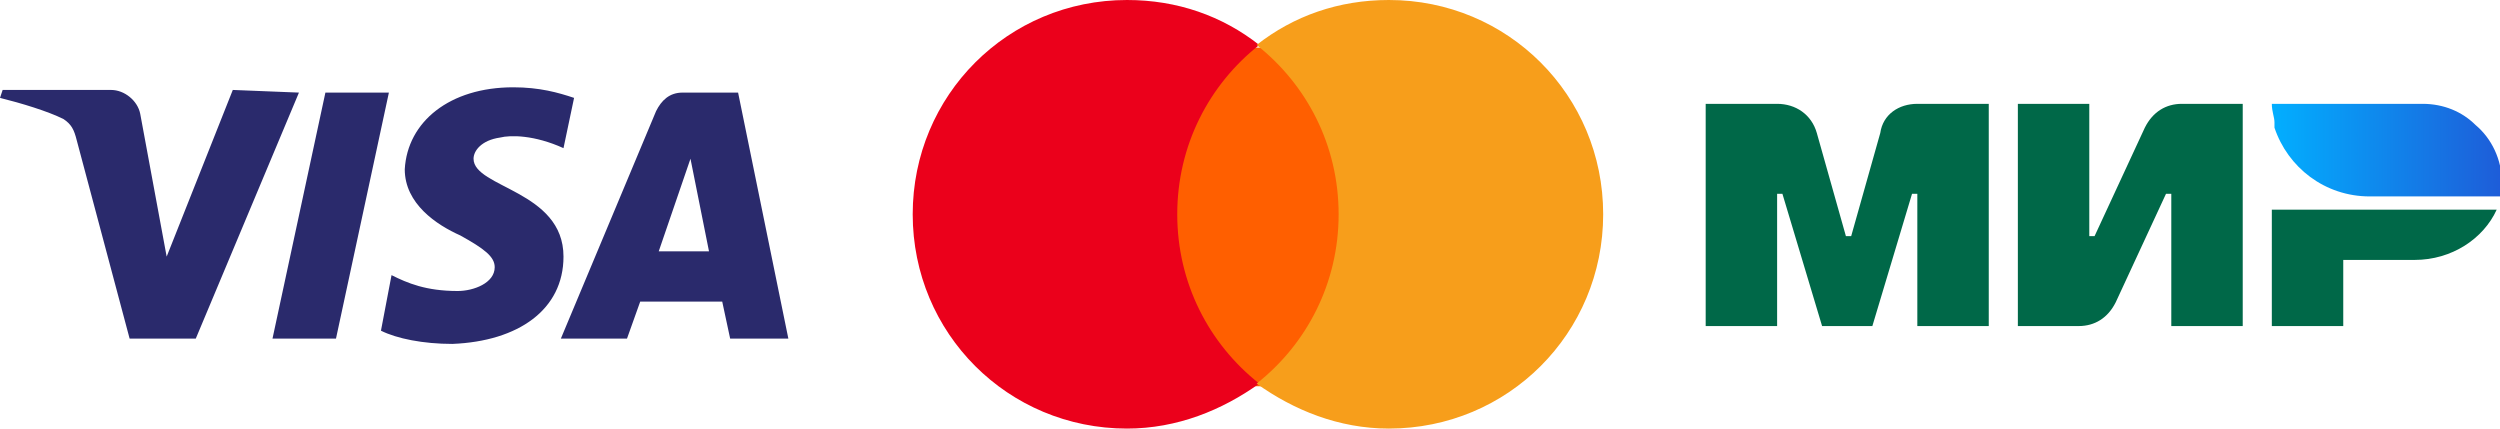
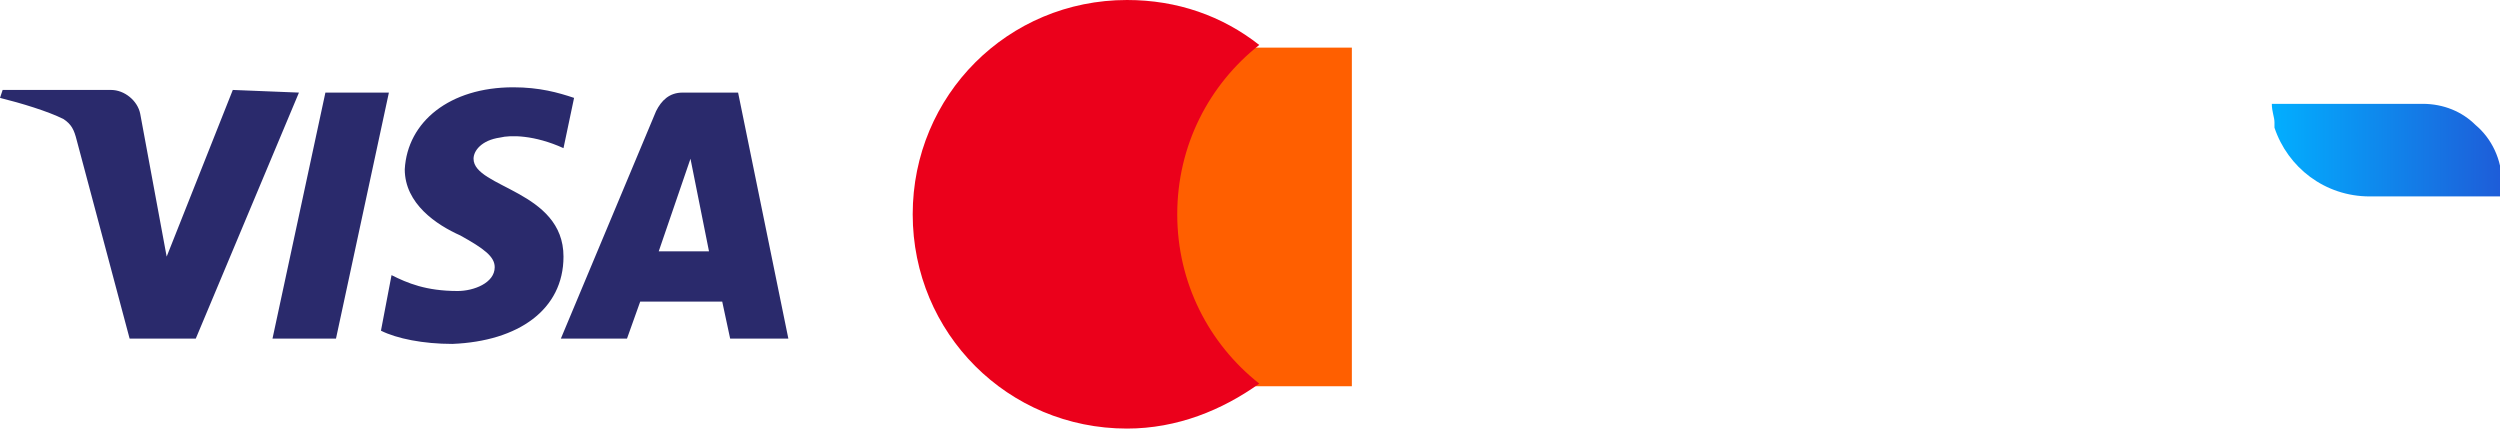
<svg xmlns="http://www.w3.org/2000/svg" id="Слой_1" x="0px" y="0px" viewBox="0 0 94.5 16.2" style="enable-background:new 0 0 94.5 16.2;" xml:space="preserve">
  <style type="text/css"> .st0{fill:#006848;} .st1{fill:url(#SVGID_1_);} .st2{fill:#FF5F00;} .st3{fill:#EB001B;} .st4{fill:#F79E1B;} .st5{fill:#2A2A6C;} </style>
  <g transform="translate(2.175 29.825)">
-     <path class="st0" d="M68.9-24.8l-1.1,3.9h-0.2l-1.1-3.9c-0.2-0.7-0.8-1.1-1.5-1.1h-2.7v8.4H65v-5h0.2l1.5,5h1.9l1.5-5h0.2v5H73 v-8.4h-2.7C69.6-25.9,69-25.5,68.9-24.8z M83.7-17.5h2.7V-20h2.7c1.4,0,2.6-0.8,3.1-1.9h-8.5C83.7-21.9,83.7-17.5,83.7-17.5z M78.9-25L77-20.9h-0.2v-5h-2.7v8.4h2.3c0.6,0,1.1-0.3,1.4-0.9l1.9-4.1h0.2v5h2.7v-8.4h-2.3C79.7-25.9,79.2-25.6,78.9-25z" />
    <linearGradient id="SVGID_1_" gradientUnits="userSpaceOnUse" x1="-179.119" y1="258.808" x2="-180.113" y2="258.808" gradientTransform="matrix(8.783 0 0 -3.49 1665.624 879.063)">
      <stop offset="0" style="stop-color:#1E5CD8" />
      <stop offset="1" style="stop-color:#02AFFF" />
    </linearGradient>
    <path class="st1" d="M89.4-25.9c0.8,0,1.5,0.3,2,0.8c0.6,0.5,1,1.3,1,2.2c0,0.2,0,0.4,0,0.5h-5c-1.7,0-3.1-1.1-3.6-2.6 c0,0,0,0,0-0.1v-0.1c0-0.2-0.1-0.4-0.1-0.7C83.7-25.9,89.4-25.9,89.4-25.9z" />
  </g>
  <polygon class="st2" points="44,1.8 51.1,1.8 51.1,14.6 44,14.6 " />
  <path class="st3" d="M44.5,8.1c0-2.6,1.2-4.9,3.1-6.4c-1.4-1.1-3.1-1.7-5-1.7c-4.5,0-8.1,3.6-8.1,8.1s3.6,8.1,8.1,8.1 c1.9,0,3.6-0.7,5-1.7C45.7,13,44.5,10.7,44.5,8.1z" />
-   <path class="st4" d="M60.6,8.1c0,4.5-3.6,8.1-8.1,8.1c-1.9,0-3.6-0.7-5-1.7c1.9-1.5,3.1-3.8,3.1-6.4s-1.2-4.9-3.1-6.4 c1.4-1.1,3.1-1.7,5-1.7C57,0,60.6,3.6,60.6,8.1z" />
  <path class="st5" d="M14.7,3.5l-2,9.3h-2.4l2-9.3H14.7z M24.9,9.5L26.1,6l0.7,3.5H24.9L24.9,9.5z M27.6,12.8h2.2l-1.9-9.3h-2.1 c-0.5,0-0.8,0.3-1,0.7l-3.6,8.6h2.5l0.5-1.4h3.1L27.6,12.8z M21.3,9.7c0-2.5-3.4-2.6-3.4-3.7c0-0.3,0.3-0.7,1-0.8 c0.4-0.1,1.3-0.1,2.4,0.4l0.4-1.9c-0.6-0.2-1.3-0.4-2.3-0.4c-2.4,0-4,1.3-4.1,3.1c0,1.3,1.2,2.1,2.1,2.5c0.9,0.5,1.3,0.8,1.3,1.2 c0,0.6-0.8,0.9-1.4,0.9c-1.2,0-1.9-0.3-2.5-0.6l-0.4,2.1C15,12.8,16,13,17.1,13C19.6,12.9,21.3,11.7,21.3,9.7z M11.3,3.5l-3.9,9.3 H4.9l-2-7.5C2.8,4.9,2.7,4.7,2.4,4.5C1.8,4.2,0.8,3.9,0,3.7l0.1-0.3h4.1c0.5,0,1,0.4,1.1,0.9l1,5.4l2.5-6.3L11.3,3.5L11.3,3.5z" />
</svg>